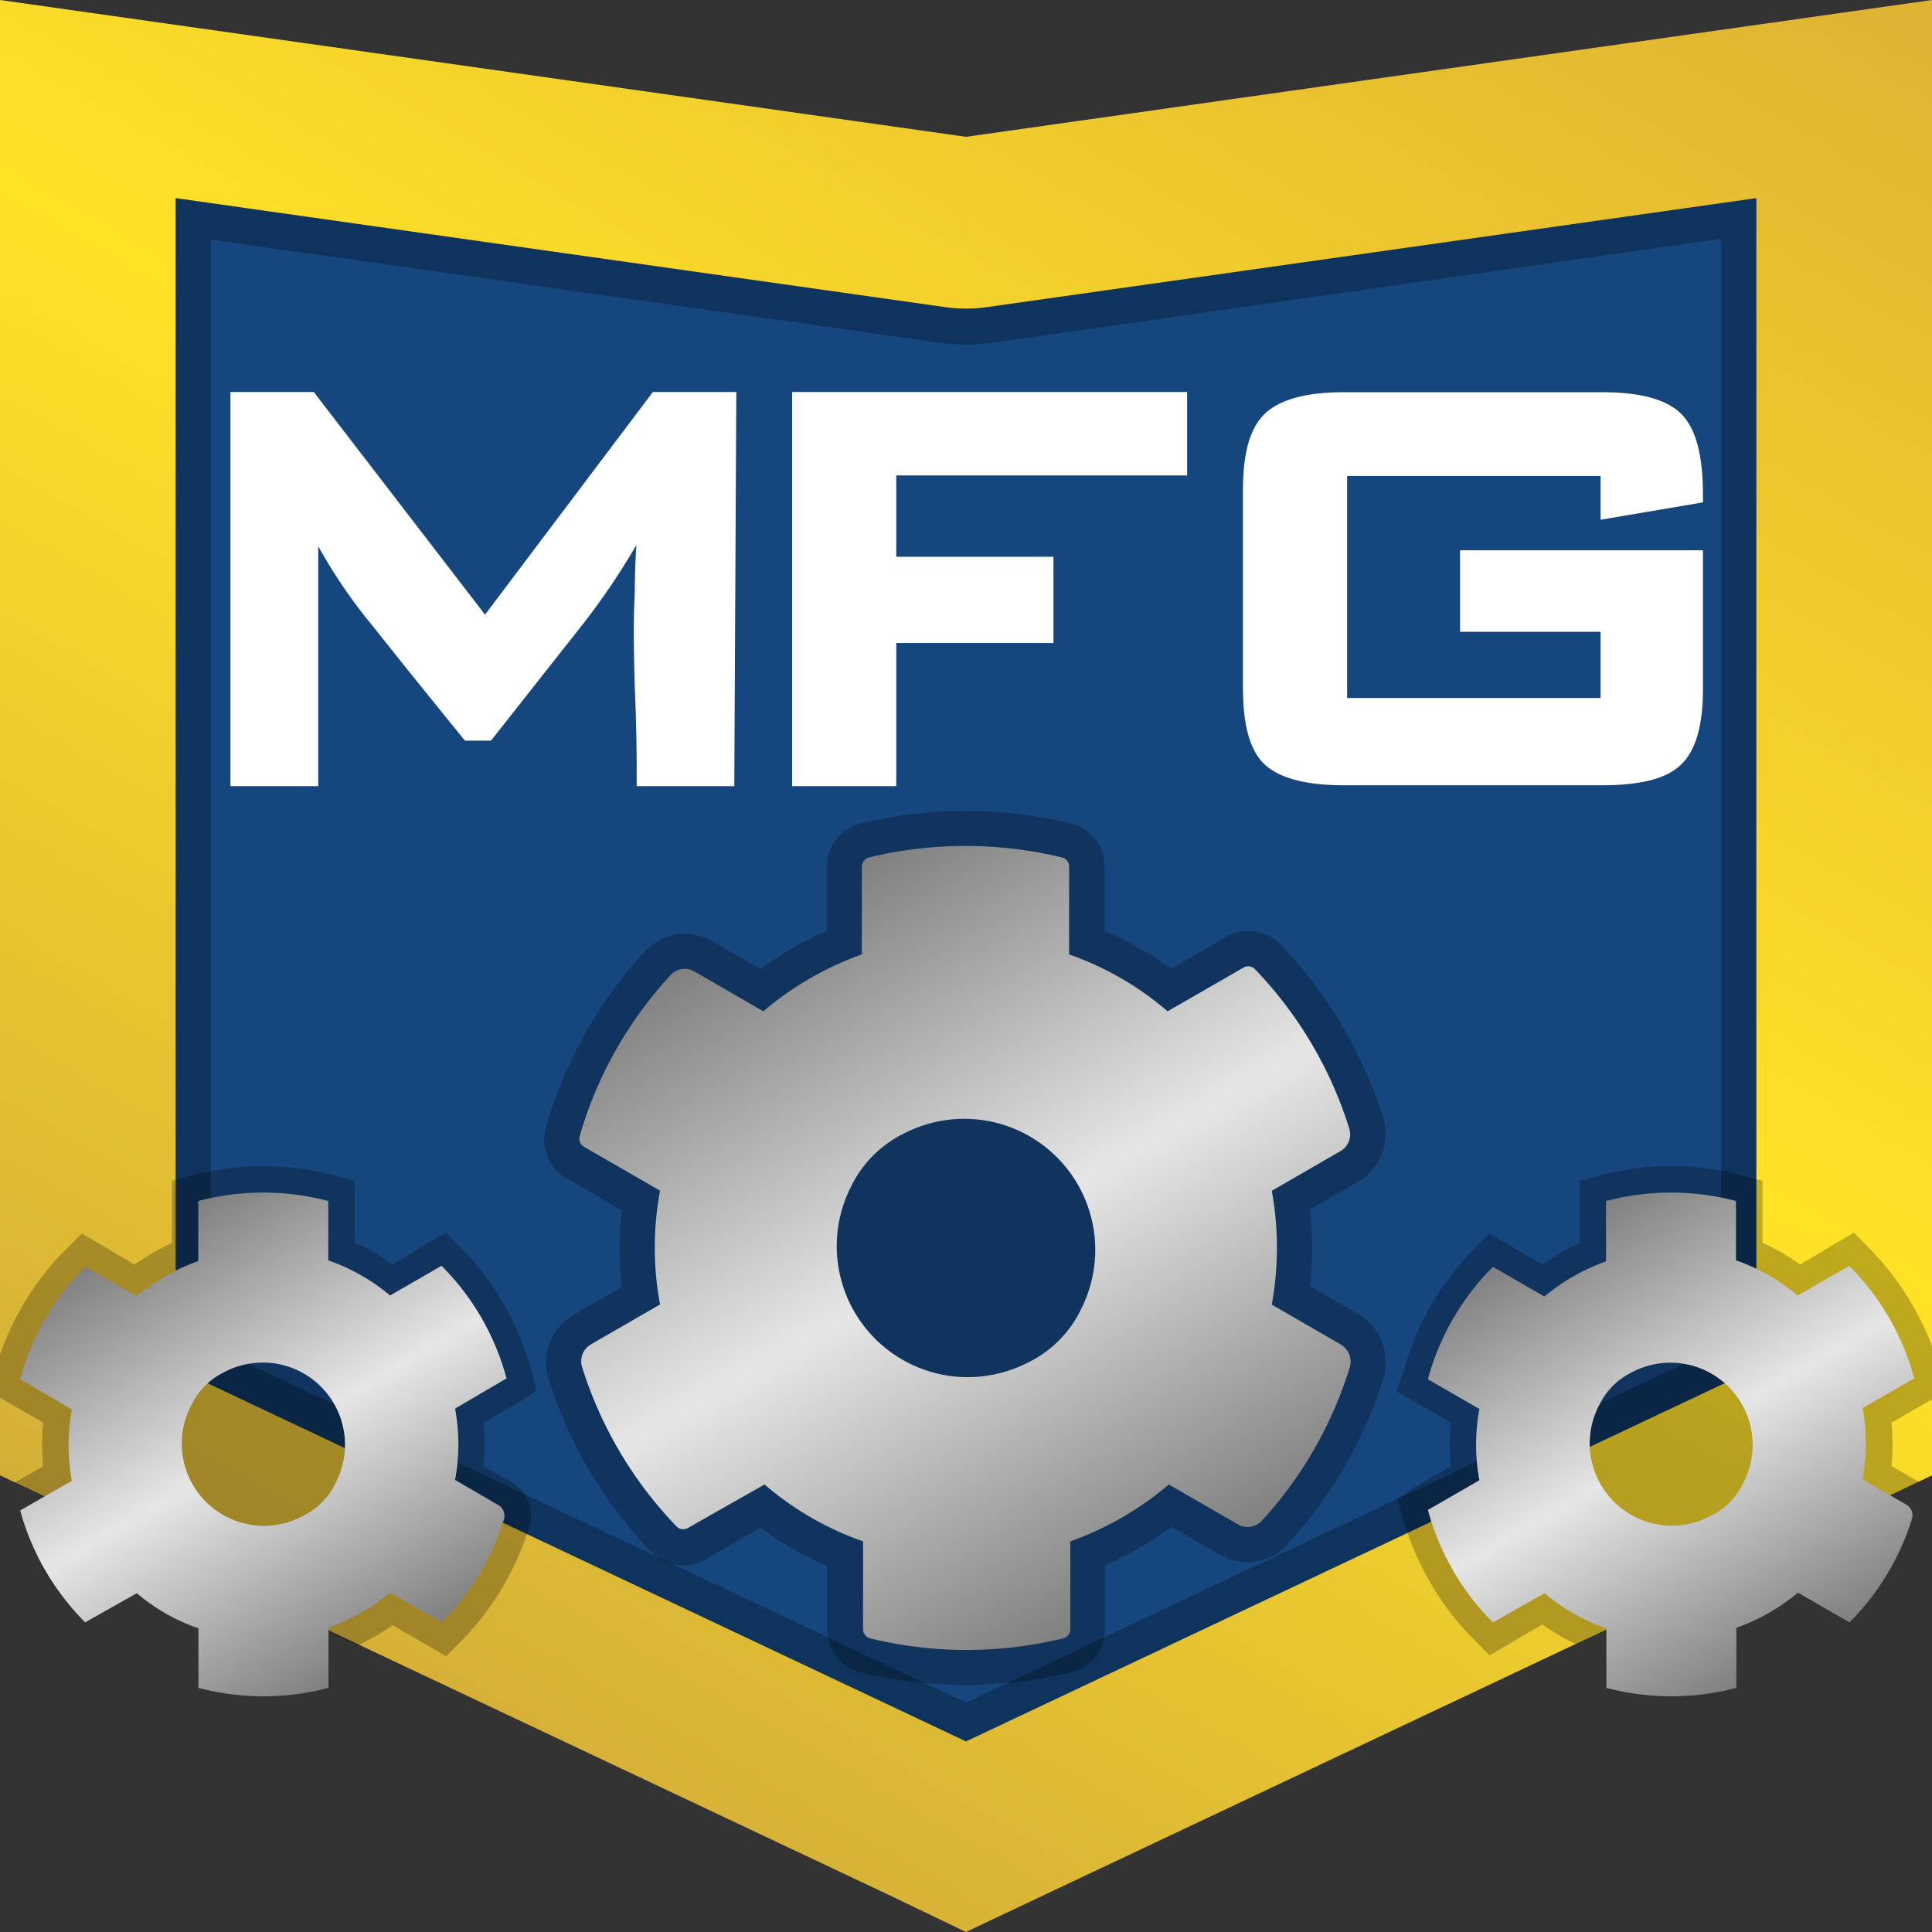
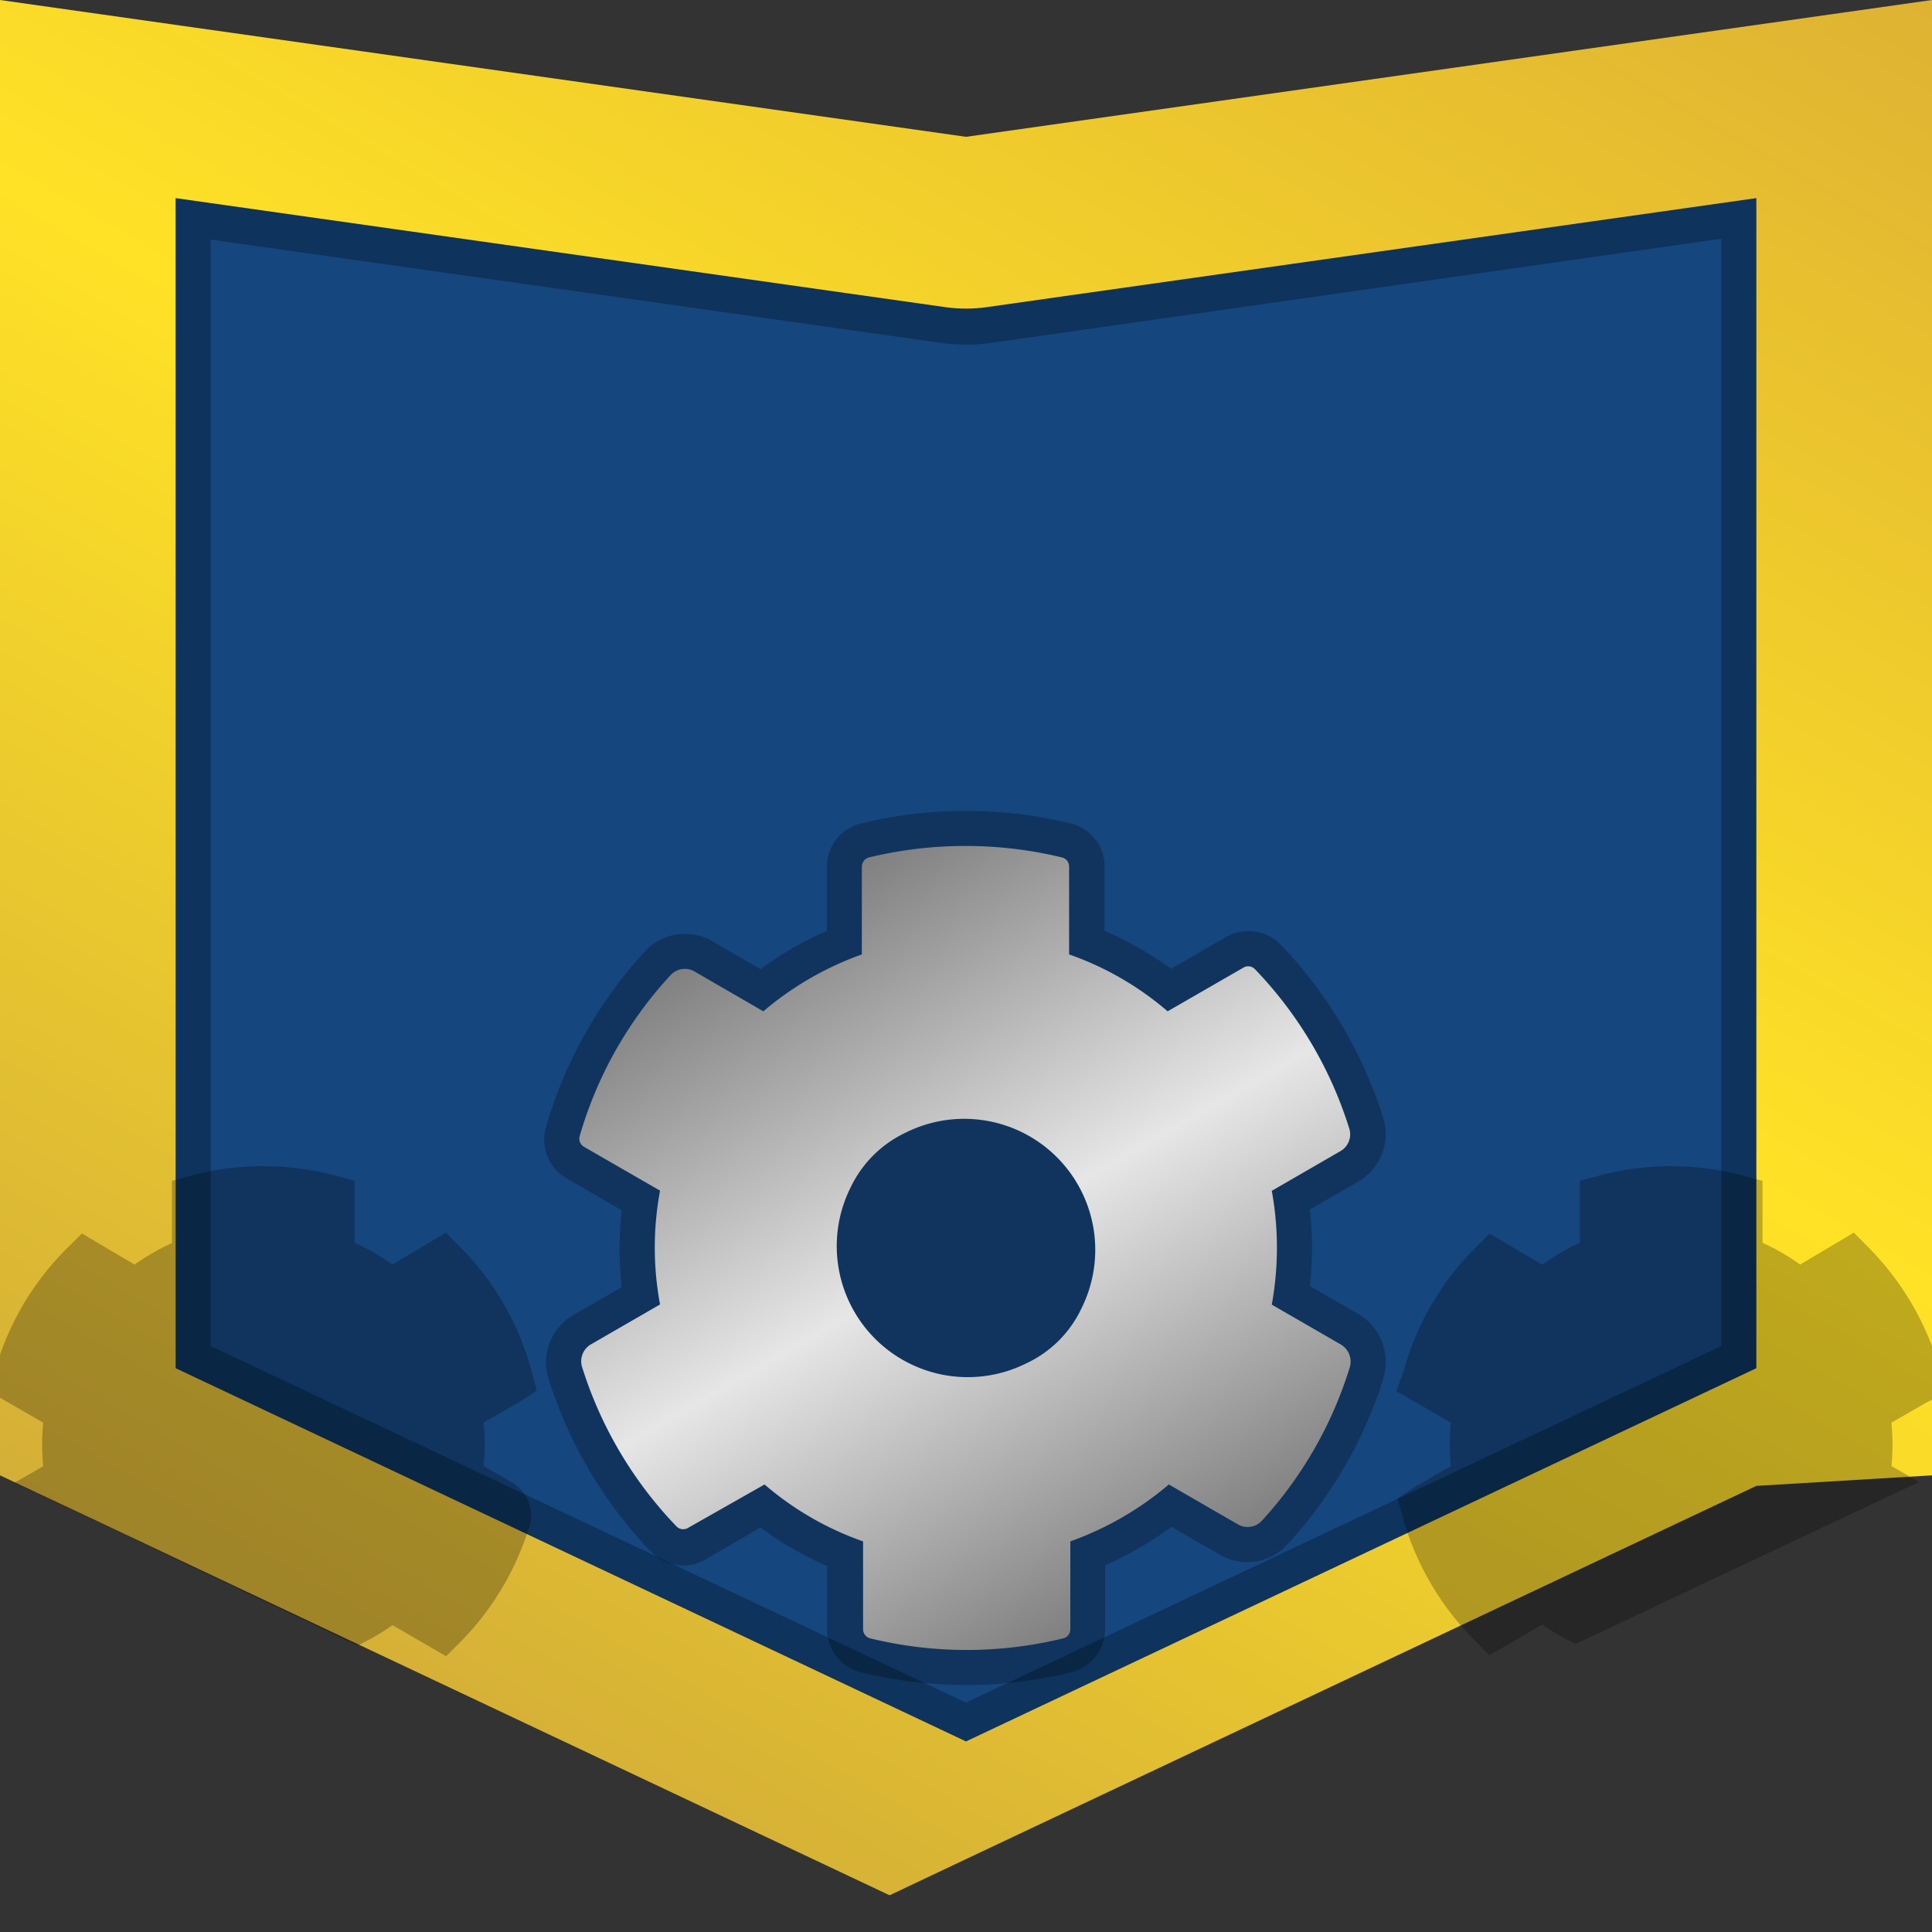
<svg xmlns="http://www.w3.org/2000/svg" xmlns:xlink="http://www.w3.org/1999/xlink" viewBox="0 0 110 110">
  <rect x="0" y="0" width="110" height="110" fill="#333333" stroke="none" />
  <defs>
    <style>.cls-1{fill:none;}.cls-2{fill:#15467e;}.cls-3{fill:#0e335c;}.cls-4{clip-path:url(#clip-path);}.cls-5{fill:#fff;stroke:#fff;}.cls-6{fill:url(#linear-gradient);}.cls-7{opacity:0.25;}.cls-8{fill:url(#linear-gradient-2);}.cls-9{fill:url(#linear-gradient-3);}.cls-10{fill:url(#linear-gradient-4);}</style>
    <clipPath id="clip-path">
-       <path class="cls-1" d="M10,77.9,55,99.15,100,77.9V11.28L56.16,17.49a8.2,8.2,0,0,1-2.32,0L10,11.28Z" />
-     </clipPath>
+       </clipPath>
    <linearGradient id="linear-gradient" x1="86.94" y1="-13.31" x2="23.06" y2="97.34" gradientUnits="userSpaceOnUse">
      <stop offset="0" stop-color="#deb233" />
      <stop offset="0.5" stop-color="#ffe226" />
      <stop offset="1" stop-color="#d4af37" />
    </linearGradient>
    <linearGradient id="linear-gradient-2" x1="102.08" y1="94.24" x2="88.23" y2="70.24" gradientUnits="userSpaceOnUse">
      <stop offset="0" stop-color="gray" />
      <stop offset="0.5" stop-color="#e6e6e6" />
      <stop offset="1" stop-color="gray" />
    </linearGradient>
    <linearGradient id="linear-gradient-3" x1="66" y1="90.12" x2="43.99" y2="51.98" xlink:href="#linear-gradient-2" />
    <linearGradient id="linear-gradient-4" x1="21.92" y1="94.24" x2="8.07" y2="70.24" xlink:href="#linear-gradient-2" />
  </defs>
  <g id="Layer_2" data-name="Layer 2">
    <g id="Layer_1-2" data-name="Layer 1">
      <g id="Duration_Rank_3" data-name="Duration Rank 3">
        <path class="cls-2" d="M11,77.27V12.43l42.7,6.05a9.36,9.36,0,0,0,1.3.09,9.47,9.47,0,0,0,1.3-.09L99,12.43V77.27L55,98.05Z" />
        <path class="cls-3" d="M98,13.59V76.64L55,96.94,12,76.64v-63l41.56,5.88a10.42,10.42,0,0,0,2.88,0L98,13.59m2-2.31L56.16,17.49a8.45,8.45,0,0,1-2.32,0L10,11.28V77.9L55,99.15,100,77.9V11.28Z" />
        <g class="cls-4">
          <path class="cls-5" d="M41.31,44.26H36.75c0-1,0-2.69-.11-5.18-.06-2.2-.08-3.93,0-5.19,0-1.92.13-3.65.29-5.19a39.72,39.72,0,0,1-4.28,6.71l-4.94,6.26h-1c-1.67-2.06-3.35-4.13-5-6.22a29.55,29.55,0,0,1-4.24-6.75,18.81,18.81,0,0,1,.15,2.14V44.26h-4V22.82h4l10,13,9.8-13h4Z" />
          <polygon class="cls-5" points="67.09 26.57 50.53 26.57 50.53 32.2 59.48 32.2 59.48 36.11 50.53 36.11 50.53 44.26 45.6 44.26 45.6 22.82 67.09 22.82 67.09 26.57" />
          <path class="cls-5" d="M96.46,39.21c0,2-.38,3.31-1.13,4s-2.13,1-4.14,1H76.53c-2,0-3.38-.35-4.13-1s-1.13-2-1.13-4V27.88c0-2,.37-3.31,1.13-4s2.13-1.05,4.13-1.05H91.19c2.09,0,3.48.37,4.2,1.11s1.07,2.15,1.07,4.24L91.63,29v-2.4H76.2V40.24H91.63V35.47h-8V31.83H96.46Z" />
        </g>
-         <path class="cls-6" d="M100,11.28V77.9L55,99.15,10,77.9V11.28l43.84,6.21a8.45,8.45,0,0,0,2.32,0L100,11.28M110,0,98.56,1.62,55,7.79,11.44,1.62,0,0V84l5.65,2.66,45,21.25L55,110l4.35-2.06,45-21.25L110,84V0Z" />
+         <path class="cls-6" d="M100,11.28V77.9L55,99.15,10,77.9V11.28l43.84,6.21a8.45,8.45,0,0,0,2.32,0L100,11.28M110,0,98.56,1.62,55,7.79,11.44,1.62,0,0V84l5.65,2.66,45,21.25l4.35-2.06,45-21.25L110,84V0Z" />
        <path class="cls-7" d="M106.36,71l-.81-.82L102.49,72a12,12,0,0,0-2.14-1.24V67.23l-.35-.09-.77-.21a15.9,15.9,0,0,0-8.16,0l-1.12.3v3.53A12.62,12.62,0,0,0,87.81,72l-3-1.76-.82.82a15.72,15.72,0,0,0-4.07,7L79.5,79.2,82.61,81a12.09,12.09,0,0,0,0,2.48l-2.14,1.23-.9.61.28,1c.08.31.18.62.28.92A16,16,0,0,0,84,93.43l.81.82,3-1.76a11.74,11.74,0,0,0,1.91,1.11l14.63-6.91,4.91-2.31-1.57-.91a12.74,12.74,0,0,0,0-2.47l2-1.15.33-.16v-3A16.15,16.15,0,0,0,106.36,71Z" />
        <path class="cls-7" d="M55,46.17a25,25,0,0,0-6,.72,2.53,2.53,0,0,0-1.92,2.46V53a19.23,19.23,0,0,0-3.78,2.18l-2.75-1.59a3.09,3.09,0,0,0-3.85.6,25.07,25.07,0,0,0-5.62,10,2.54,2.54,0,0,0,1.18,2.9l3.14,1.82a20,20,0,0,0,0,4.37l-2.75,1.59a3.11,3.11,0,0,0-1.43,3.59,25.06,25.06,0,0,0,5.85,9.89,2.52,2.52,0,0,0,3.09.44l3.14-1.82a18.86,18.86,0,0,0,3.79,2.19v3.63A2.52,2.52,0,0,0,49,95.21a25.19,25.19,0,0,0,12,0,2.53,2.53,0,0,0,1.92-2.46V89.12a19.79,19.79,0,0,0,3.78-2.19l2.76,1.59a3.09,3.09,0,0,0,3.85-.6,25,25,0,0,0,5.47-9.48v-.06a3.16,3.16,0,0,0-1.45-3.57l-2.75-1.58a20,20,0,0,0,0-4.37l2.76-1.59a3.12,3.12,0,0,0,1.42-3.6,25.13,25.13,0,0,0-5.85-9.89,2.56,2.56,0,0,0-3.09-.44l-3.14,1.82A19.56,19.56,0,0,0,62.89,53V49.35A2.53,2.53,0,0,0,61,46.89a25,25,0,0,0-6-.72Z" />
        <path class="cls-7" d="M29.12,84.39l-1.59-.92a11.33,11.33,0,0,0,0-2.47l2.14-1.24.89-.59-.27-1A15.88,15.88,0,0,0,26.2,71l-.81-.82L22.34,72a11.77,11.77,0,0,0-2.15-1.24V67.23l-1.11-.3a15.93,15.93,0,0,0-8.17,0l-.91.24-.21.06v3.54L9.32,71a13.79,13.79,0,0,0-1.66,1l-3-1.77-.82.82A15.82,15.82,0,0,0,0,77.14v2.44L2.46,81a12.84,12.84,0,0,0,0,2.48l-1.63.94,4.82,2.27,14.7,7a12.76,12.76,0,0,0,2-1.16l3.05,1.77.82-.82A16.05,16.05,0,0,0,30,87.34l.06-.16c0-.08.06-.16.1-.29A2.19,2.19,0,0,0,29.12,84.39Z" />
-         <path class="cls-8" d="M108.85,86.5a14.3,14.3,0,0,1-3.55,5.87l-2.93-1.69a11.42,11.42,0,0,1-3.51,2V96.1a14.5,14.5,0,0,1-7.4,0V92.71a11,11,0,0,1-3.52-2L85,92.37a14.32,14.32,0,0,1-3.7-6.4h0l2.93-1.69a11.08,11.08,0,0,1,0-4.06l-2.93-1.69h0a14.3,14.3,0,0,1,3.7-6.4l2.93,1.69a11.42,11.42,0,0,1,3.51-2V68.38a14.5,14.5,0,0,1,7.4,0v3.38a11,11,0,0,1,3.51,2l2.94-1.69a14.39,14.39,0,0,1,3.7,6.41h0l-2.94,1.69a11.08,11.08,0,0,1,0,4.06l2.47,1.43A.7.7,0,0,1,108.85,86.5Zm-9.63-2a4.68,4.68,0,0,0-6.34-6.35,4,4,0,0,0-1.8,1.8,4.68,4.68,0,0,0,6.34,6.35A4,4,0,0,0,99.22,84.51Z" />
        <path class="cls-9" d="M76.85,77.85a22.9,22.9,0,0,1-5,8.73,1.1,1.1,0,0,1-1.37.21l-3.93-2.27a18,18,0,0,1-5.61,3.24v5a.53.53,0,0,1-.4.52,23.16,23.16,0,0,1-11,0,.54.54,0,0,1-.4-.52v-5a17.4,17.4,0,0,1-5.61-3.24L39.16,87a.53.53,0,0,1-.64-.09,23,23,0,0,1-5.38-9.08,1.11,1.11,0,0,1,.51-1.29l3.93-2.27a17.65,17.65,0,0,1,0-6.48l-4.32-2.49A.54.54,0,0,1,33,64.7a22.78,22.78,0,0,1,5.18-9.18,1.1,1.1,0,0,1,1.36-.21l3.92,2.27a18,18,0,0,1,5.61-3.24v-5a.55.55,0,0,1,.4-.52,23.41,23.41,0,0,1,11,0,.53.53,0,0,1,.4.52v5a17.4,17.4,0,0,1,5.61,3.24l4.32-2.49a.53.53,0,0,1,.65.09,22.92,22.92,0,0,1,5.37,9.07,1.1,1.1,0,0,1-.5,1.29L72.41,67.8a18.09,18.09,0,0,1,0,6.48l3.93,2.27A1.13,1.13,0,0,1,76.85,77.85ZM61.58,74.48a7.46,7.46,0,0,0-10-10,6.58,6.58,0,0,0-3.16,3.15,7.46,7.46,0,0,0,10,10A6.52,6.52,0,0,0,61.58,74.48Z" />
-         <path class="cls-10" d="M28.69,86.5a14.19,14.19,0,0,1-3.55,5.87l-2.93-1.69a11.42,11.42,0,0,1-3.51,2V96.1a14.5,14.5,0,0,1-7.4,0V92.71a10.82,10.82,0,0,1-3.51-2L4.85,92.37A14.41,14.41,0,0,1,1.15,86h0l2.94-1.69a11.08,11.08,0,0,1,0-4.06L1.15,78.52h0a14.23,14.23,0,0,1,3.71-6.4L7.78,73.8a11.42,11.42,0,0,1,3.51-2V68.38a14.5,14.5,0,0,1,7.4,0v3.38a11.16,11.16,0,0,1,3.52,2l2.93-1.69a14.3,14.3,0,0,1,3.7,6.41h0L25.91,80.2a11.08,11.08,0,0,1,0,4.06l2.46,1.43A.7.7,0,0,1,28.69,86.5Zm-9.62-2a4.68,4.68,0,0,0-6.35-6.35,4,4,0,0,0-1.8,1.8,4.68,4.68,0,0,0,6.35,6.35A4,4,0,0,0,19.07,84.51Z" />
      </g>
    </g>
  </g>
</svg>